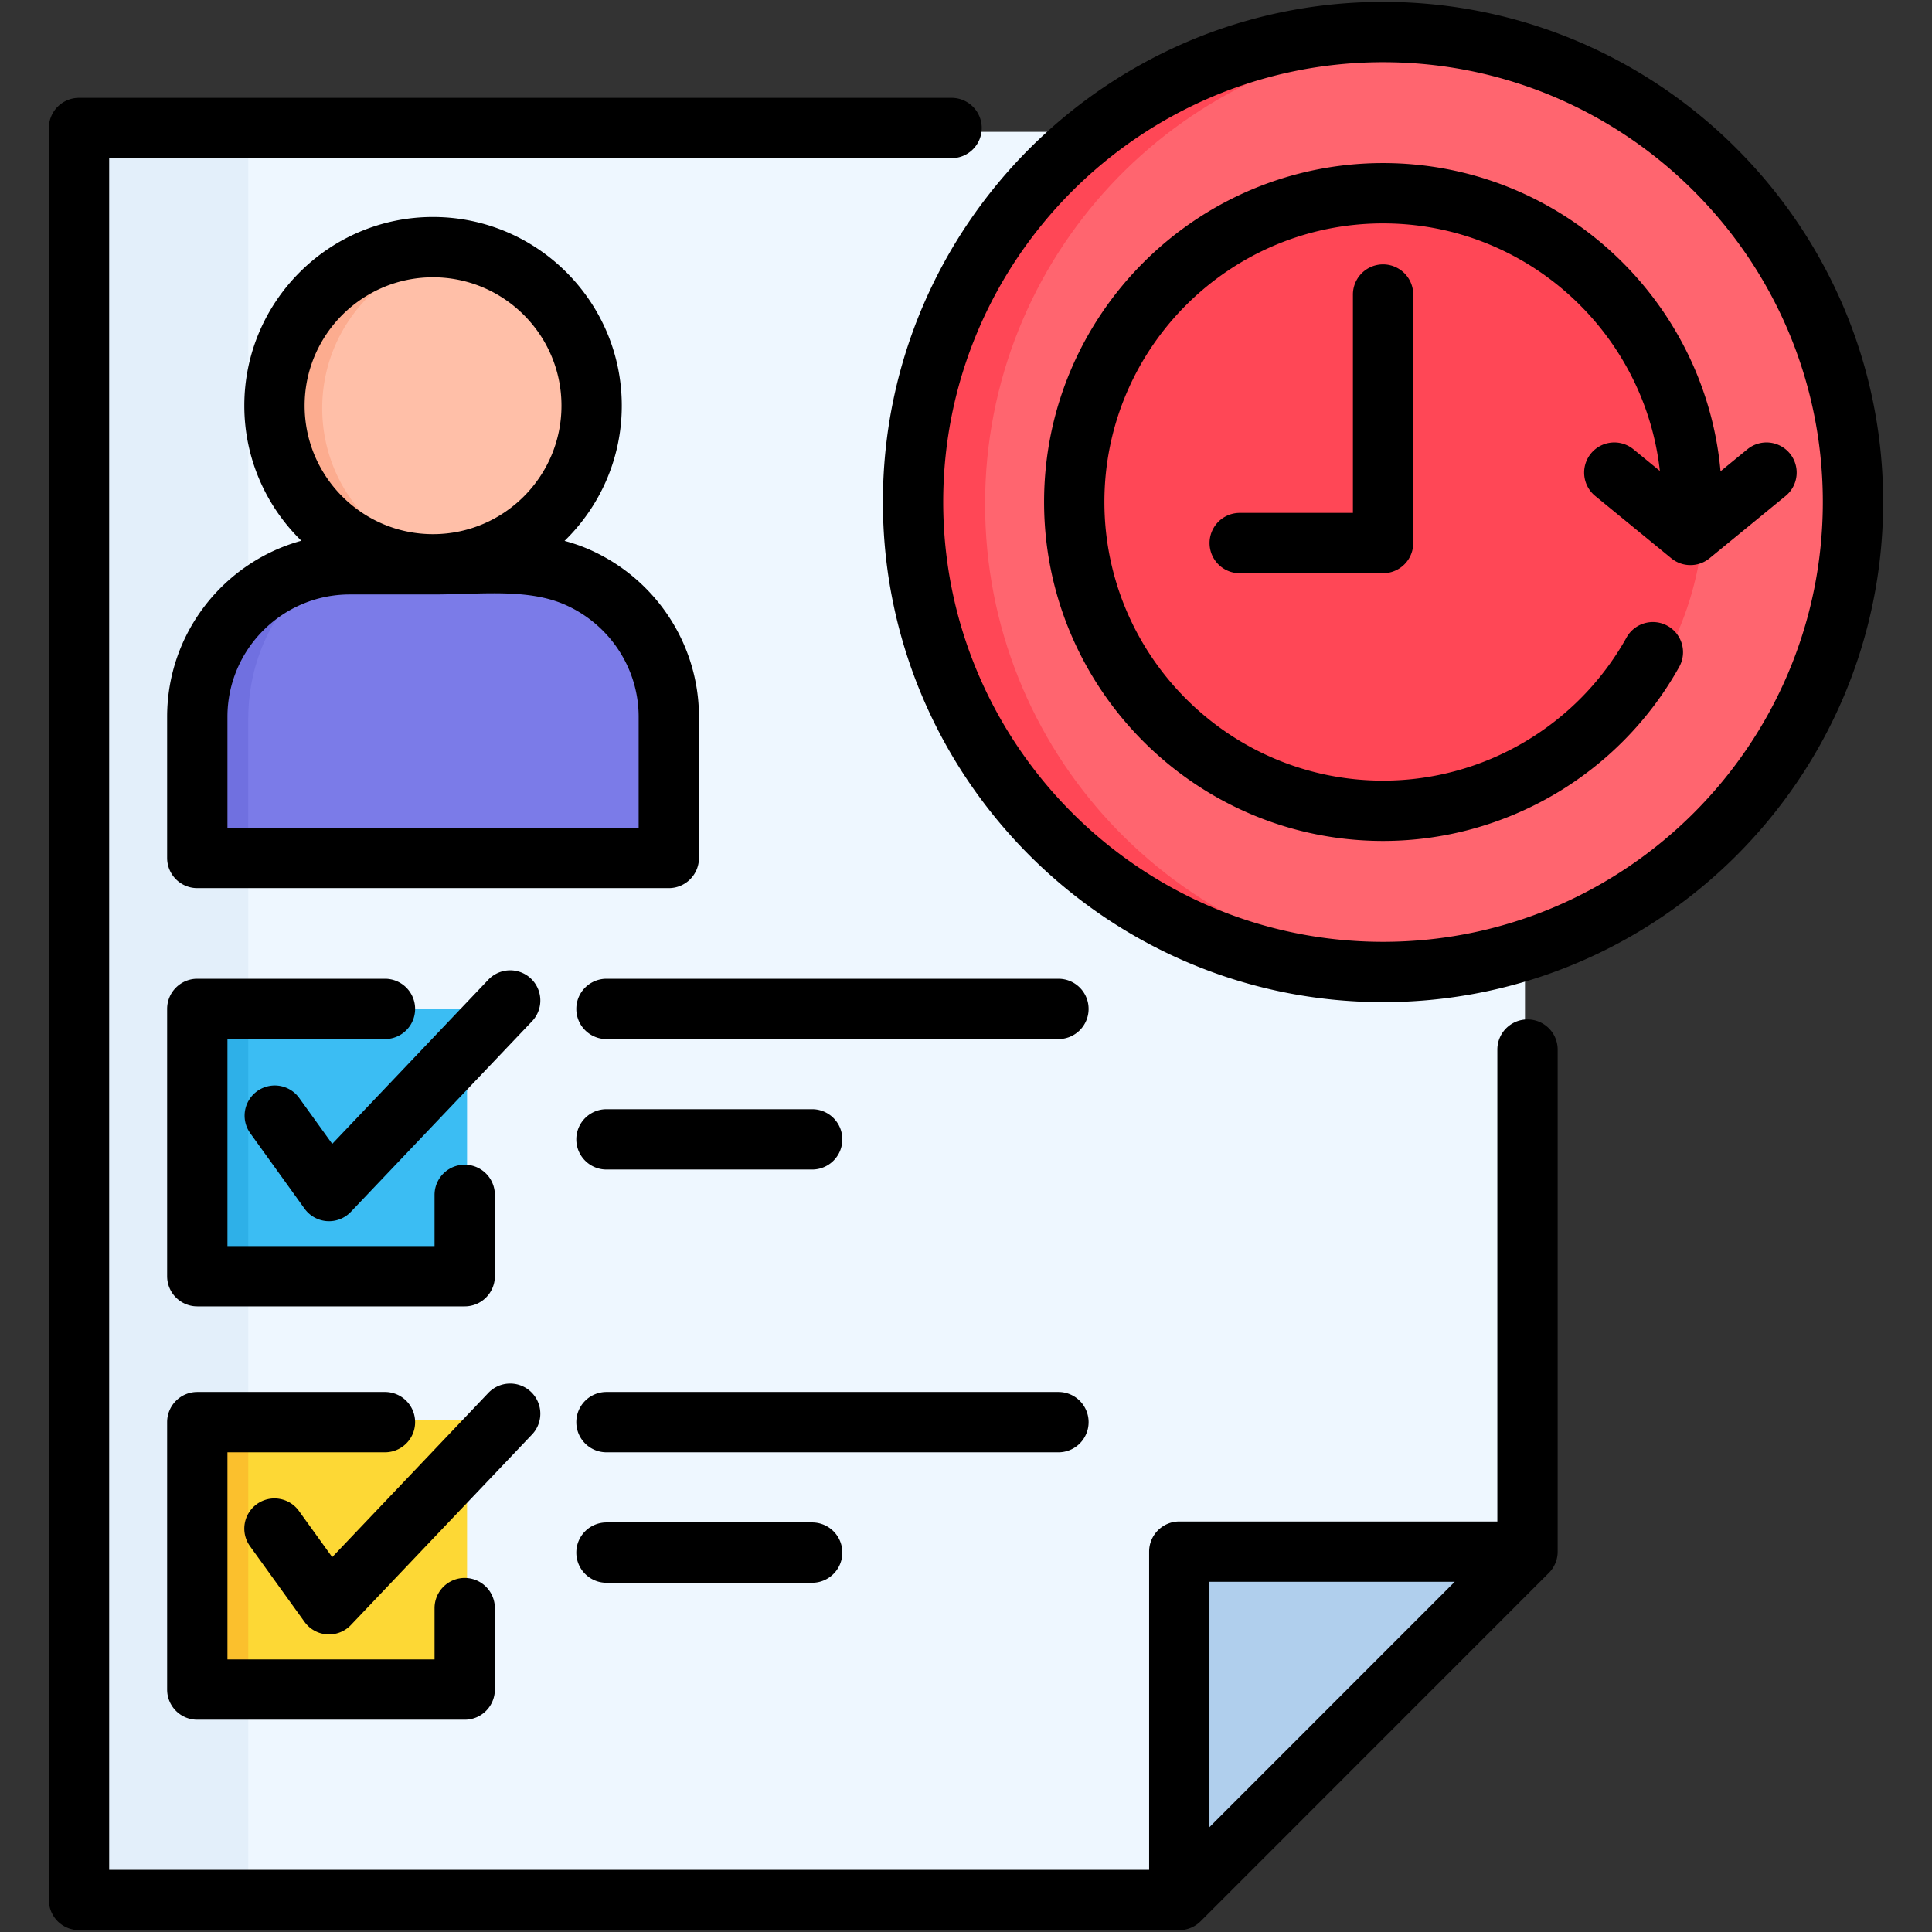
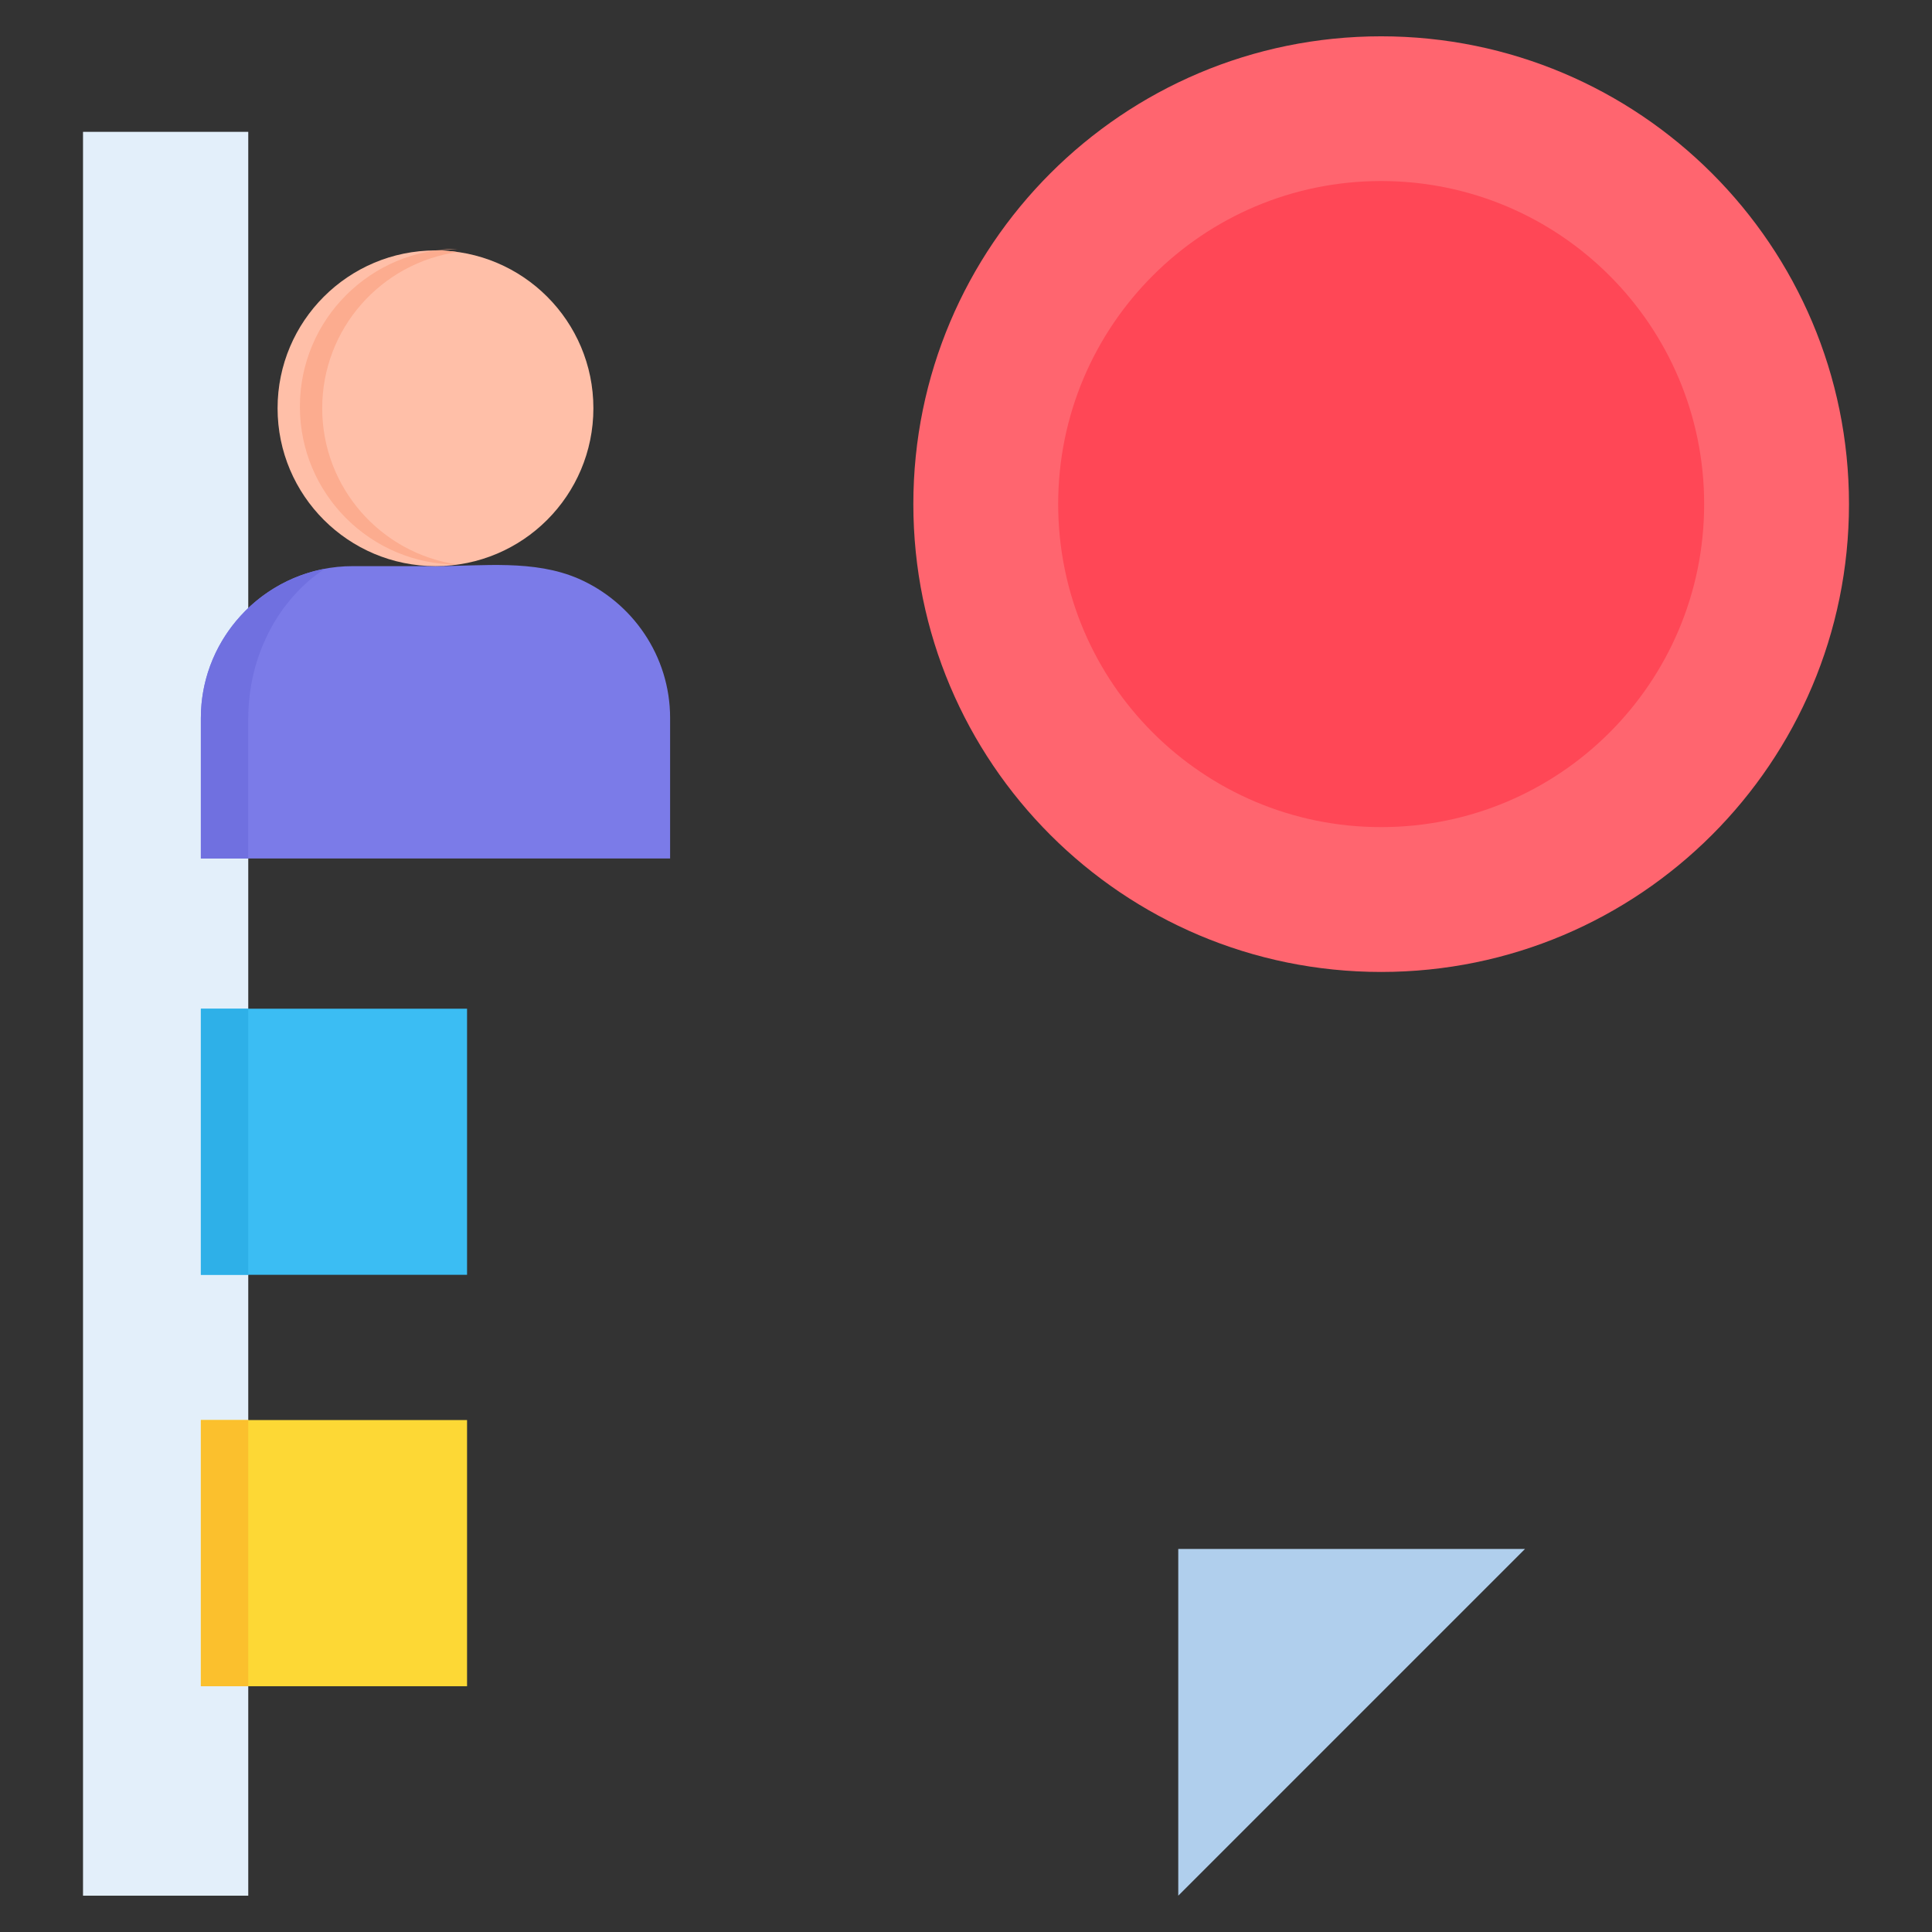
<svg xmlns="http://www.w3.org/2000/svg" version="1.1" width="512" height="512" x="0" y="0" viewBox="0 0 512 512" style="enable-background:new 0 0 512 512" xml:space="preserve" class="">
  <rect x="0" y="0" width="512" height="512" fill="#333333" stroke="none" />
  <g>
-     <path fill="#eef7ff" fill-rule="evenodd" d="M22 502.377h290.251l91.888-91.888V34.94H22z" clip-rule="evenodd" opacity="1" data-original="#eef7ff" class="" />
    <path fill="#b0cfed" fill-rule="evenodd" d="M404.139 410.489h-91.888v91.888z" clip-rule="evenodd" opacity="1" data-original="#b0cfed" />
    <path fill="#e3effa" fill-rule="evenodd" d="M22 34.94h43.79v467.437H22z" clip-rule="evenodd" opacity="1" data-original="#e3effa" class="" />
    <path fill="#3bbdf3" fill-rule="evenodd" d="M53.23 267.321h70.542v70.514H53.23z" clip-rule="evenodd" opacity="1" data-original="#3bbdf3" />
    <path fill="#2eb0e8" fill-rule="evenodd" d="M53.23 267.321h12.56v70.514H53.23z" clip-rule="evenodd" opacity="1" data-original="#2eb0e8" />
    <path fill="#fdd835" fill-rule="evenodd" d="M53.23 376.33h70.542v70.542H53.23z" clip-rule="evenodd" opacity="1" data-original="#fdd835" />
    <path fill="#fbc02d" fill-rule="evenodd" d="M53.23 376.33h12.56v70.542H53.23z" clip-rule="evenodd" opacity="1" data-original="#fbc02d" />
    <path fill="#ff656f" fill-rule="evenodd" d="M366.009 9.623C434.496 9.623 490 65.128 490 133.586c0 68.486-55.504 123.991-123.991 123.991-68.458 0-123.963-55.504-123.963-123.991 0-68.458 55.505-123.963 123.963-123.963z" clip-rule="evenodd" opacity="1" data-original="#ff656f" />
    <path fill="#ff4756" fill-rule="evenodd" d="M366.009 47.978c-47.282 0-85.58 38.327-85.58 85.608 0 47.31 38.298 85.608 85.58 85.608 47.31 0 85.608-38.298 85.608-85.608 0-47.281-38.298-85.608-85.608-85.608z" clip-rule="evenodd" opacity="1" data-original="#ff4756" />
-     <path fill="#ff4756" fill-rule="evenodd" d="M366.009 9.623c3.21 0 6.364.113 9.518.366-64.037 4.844-114.473 58.32-114.473 123.597 0 65.276 50.436 118.781 114.473 123.625-3.154.225-6.308.366-9.518.366-68.458 0-123.963-55.504-123.963-123.991 0-68.458 55.505-123.963 123.963-123.963z" clip-rule="evenodd" opacity="1" data-original="#ff4756" />
    <path fill="#7b7be8" fill-rule="evenodd" d="M93.471 150.032h21.937c12.531 0 26.077-1.802 37.904 3.323 14.249 6.224 24.274 20.445 24.274 36.918v37.228H53.23v-37.228c0-22.134 18.107-40.241 40.241-40.241z" clip-rule="evenodd" opacity="1" data-original="#7b7be8" />
    <path fill="#ffbfa8" fill-rule="evenodd" d="M115.408 66.367c23.12 0 41.847 18.727 41.847 41.818 0 23.12-18.727 41.847-41.847 41.847-23.092 0-41.847-18.727-41.847-41.847.001-23.091 18.756-41.818 41.847-41.818z" clip-rule="evenodd" opacity="1" data-original="#ffbfa8" />
-     <path fill="#fcac8f" fill-rule="evenodd" d="M115.408 66.367c1.999 0 3.971.141 5.914.423-20.304 2.872-35.933 20.304-35.933 41.396 0 21.12 15.629 38.552 35.933 41.424a41.119 41.119 0 0 1-5.914.422c-23.092 0-41.847-18.727-41.847-41.847.001-23.091 18.756-41.818 41.847-41.818z" clip-rule="evenodd" opacity="1" data-original="#fcac8f" />
+     <path fill="#fcac8f" fill-rule="evenodd" d="M115.408 66.367c1.999 0 3.971.141 5.914.423-20.304 2.872-35.933 20.304-35.933 41.396 0 21.12 15.629 38.552 35.933 41.424c-23.092 0-41.847-18.727-41.847-41.847.001-23.091 18.756-41.818 41.847-41.818z" clip-rule="evenodd" opacity="1" data-original="#fcac8f" />
    <path fill="#7070e0" fill-rule="evenodd" d="M65.79 227.502H53.23v-37.228c0-19.6 14.193-36.045 32.835-39.537-12.081 7.941-20.276 22.81-20.276 39.763v37.002z" clip-rule="evenodd" opacity="1" data-original="#7070e0" />
-     <path d="M60.276 275.364v54.854h54.882v-13.565a7.992 7.992 0 1 1 15.984 0v21.556a7.992 7.992 0 0 1-7.992 7.992H52.285a7.992 7.992 0 0 1-7.992-7.992v-70.838a7.992 7.992 0 0 1 7.992-7.992h49.733a7.992 7.992 0 1 1 0 15.984H60.276zM44.293 447.749a7.992 7.992 0 0 0 7.992 7.992h70.866a7.992 7.992 0 0 0 7.992-7.992v-21.585a7.992 7.992 0 1 0-15.984 0v13.593H60.276v-54.882h41.742a7.992 7.992 0 1 0 0-15.984H52.285a7.992 7.992 0 0 0-7.992 7.992zM412.796 278.15v133.047a7.991 7.991 0 0 1-2.34 5.65l-92.281 92.31a7.99 7.99 0 0 1-5.652 2.342H20.939a7.992 7.992 0 0 1-7.992-7.992V33.924a7.992 7.992 0 0 1 7.992-7.992H252.18a7.992 7.992 0 1 1 0 15.984H28.931v453.6h275.6v-84.319a7.992 7.992 0 0 1 7.992-7.992h84.289V278.15a7.992 7.992 0 1 1 15.984 0zm-27.281 141.039h-65v65.02zM140.709 259.345a7.992 7.992 0 0 0-11.299.286l-41.363 43.508-8.822-12.258a7.993 7.993 0 0 0-12.973 9.337l14.456 20.086a7.99 7.99 0 0 0 12.279.839l48.008-50.498a7.994 7.994 0 0 0-.286-11.3zm0 109.511a7.992 7.992 0 0 0-11.299.286l-41.368 43.512-8.821-12.239c-2.581-3.579-7.575-4.393-11.156-1.81a7.991 7.991 0 0 0-1.811 11.156l14.456 20.057a7.993 7.993 0 0 0 12.276.834l48.008-50.498a7.991 7.991 0 0 0-.285-11.298zm147.782 8.027a7.992 7.992 0 0 0-7.992-7.992h-119.78a7.992 7.992 0 1 0 0 15.984h119.779a7.992 7.992 0 0 0 7.993-7.992zm-127.772 26.578a7.992 7.992 0 1 0 0 15.984h54.514a7.992 7.992 0 1 0 0-15.984zm119.78-144.081h-119.78a7.992 7.992 0 1 0 0 15.984h119.779a7.992 7.992 0 0 0 7.992-7.992 7.99 7.99 0 0 0-7.991-7.992zm-119.78 50.555h54.514a7.992 7.992 0 1 0 0-15.984h-54.514a7.992 7.992 0 1 0 0 15.984zm338.333-176.911c0 73.089-59.45 132.552-132.524 132.552-73.09 0-132.552-59.463-132.552-132.552C233.976 59.95 293.439.5 366.528.5c73.074 0 132.524 59.45 132.524 132.524zm-15.983 0c0-64.26-52.28-116.54-116.54-116.54-64.276 0-116.568 52.28-116.568 116.54 0 64.276 52.292 116.568 116.568 116.568 64.26 0 116.54-52.292 116.54-116.568zM358.537 78.057v57.867h-30.001a7.992 7.992 0 1 0 0 15.984h37.993a7.992 7.992 0 0 0 7.992-7.992V78.057a7.992 7.992 0 1 0-15.984 0zm115.791 42.123a7.993 7.993 0 0 0-11.247-1.119l-7.119 5.832c-4.123-45.723-42.656-81.675-89.434-81.675-49.535 0-89.835 40.287-89.835 89.806 0 49.535 40.3 89.835 89.835 89.835 32.495 0 62.549-17.644 78.435-46.045a7.992 7.992 0 1 0-13.949-7.803c-13.063 23.356-37.773 37.864-64.485 37.864-40.722 0-73.851-33.13-73.851-73.851 0-40.706 33.129-73.822 73.851-73.822 37.927 0 69.251 28.754 73.354 65.604l-7.014-5.745a7.995 7.995 0 0 0-11.247 1.119 7.993 7.993 0 0 0 1.119 11.247l20.17 16.521c1.473 1.206 3.268 1.809 5.064 1.809s3.591-.603 5.064-1.809l20.171-16.521a7.992 7.992 0 0 0 1.118-11.247zm-289.096 69.791v37.399a7.992 7.992 0 0 1-7.992 7.992H52.285a7.992 7.992 0 0 1-7.992-7.992v-37.399c0-22.248 15.089-41.028 35.567-46.673-9.314-9.092-15.113-21.774-15.113-35.792 0-27.572 22.431-50.002 50.002-50.002 27.587 0 50.031 22.431 50.031 50.002 0 14.039-5.821 26.738-15.166 35.833 2.152.575 4.288 1.3 6.391 2.211 17.763 7.76 29.227 25.191 29.227 44.421zM80.73 107.507c0 18.774 15.261 34.047 34.019 34.047 18.773 0 34.047-15.273 34.047-34.047 0-18.758-15.273-34.019-34.047-34.019-18.758 0-34.019 15.26-34.019 34.019zm88.519 82.464c0-12.875-7.702-24.558-19.621-29.764-7.794-3.378-17.027-3.109-26.802-2.826-2.646.077-5.381.156-8.077.156H92.71c-17.884 0-32.434 14.55-32.434 32.434v29.407h108.972v-29.407z" fill="#000000" opacity="1" data-original="#000000" class="" />
  </g>
</svg>